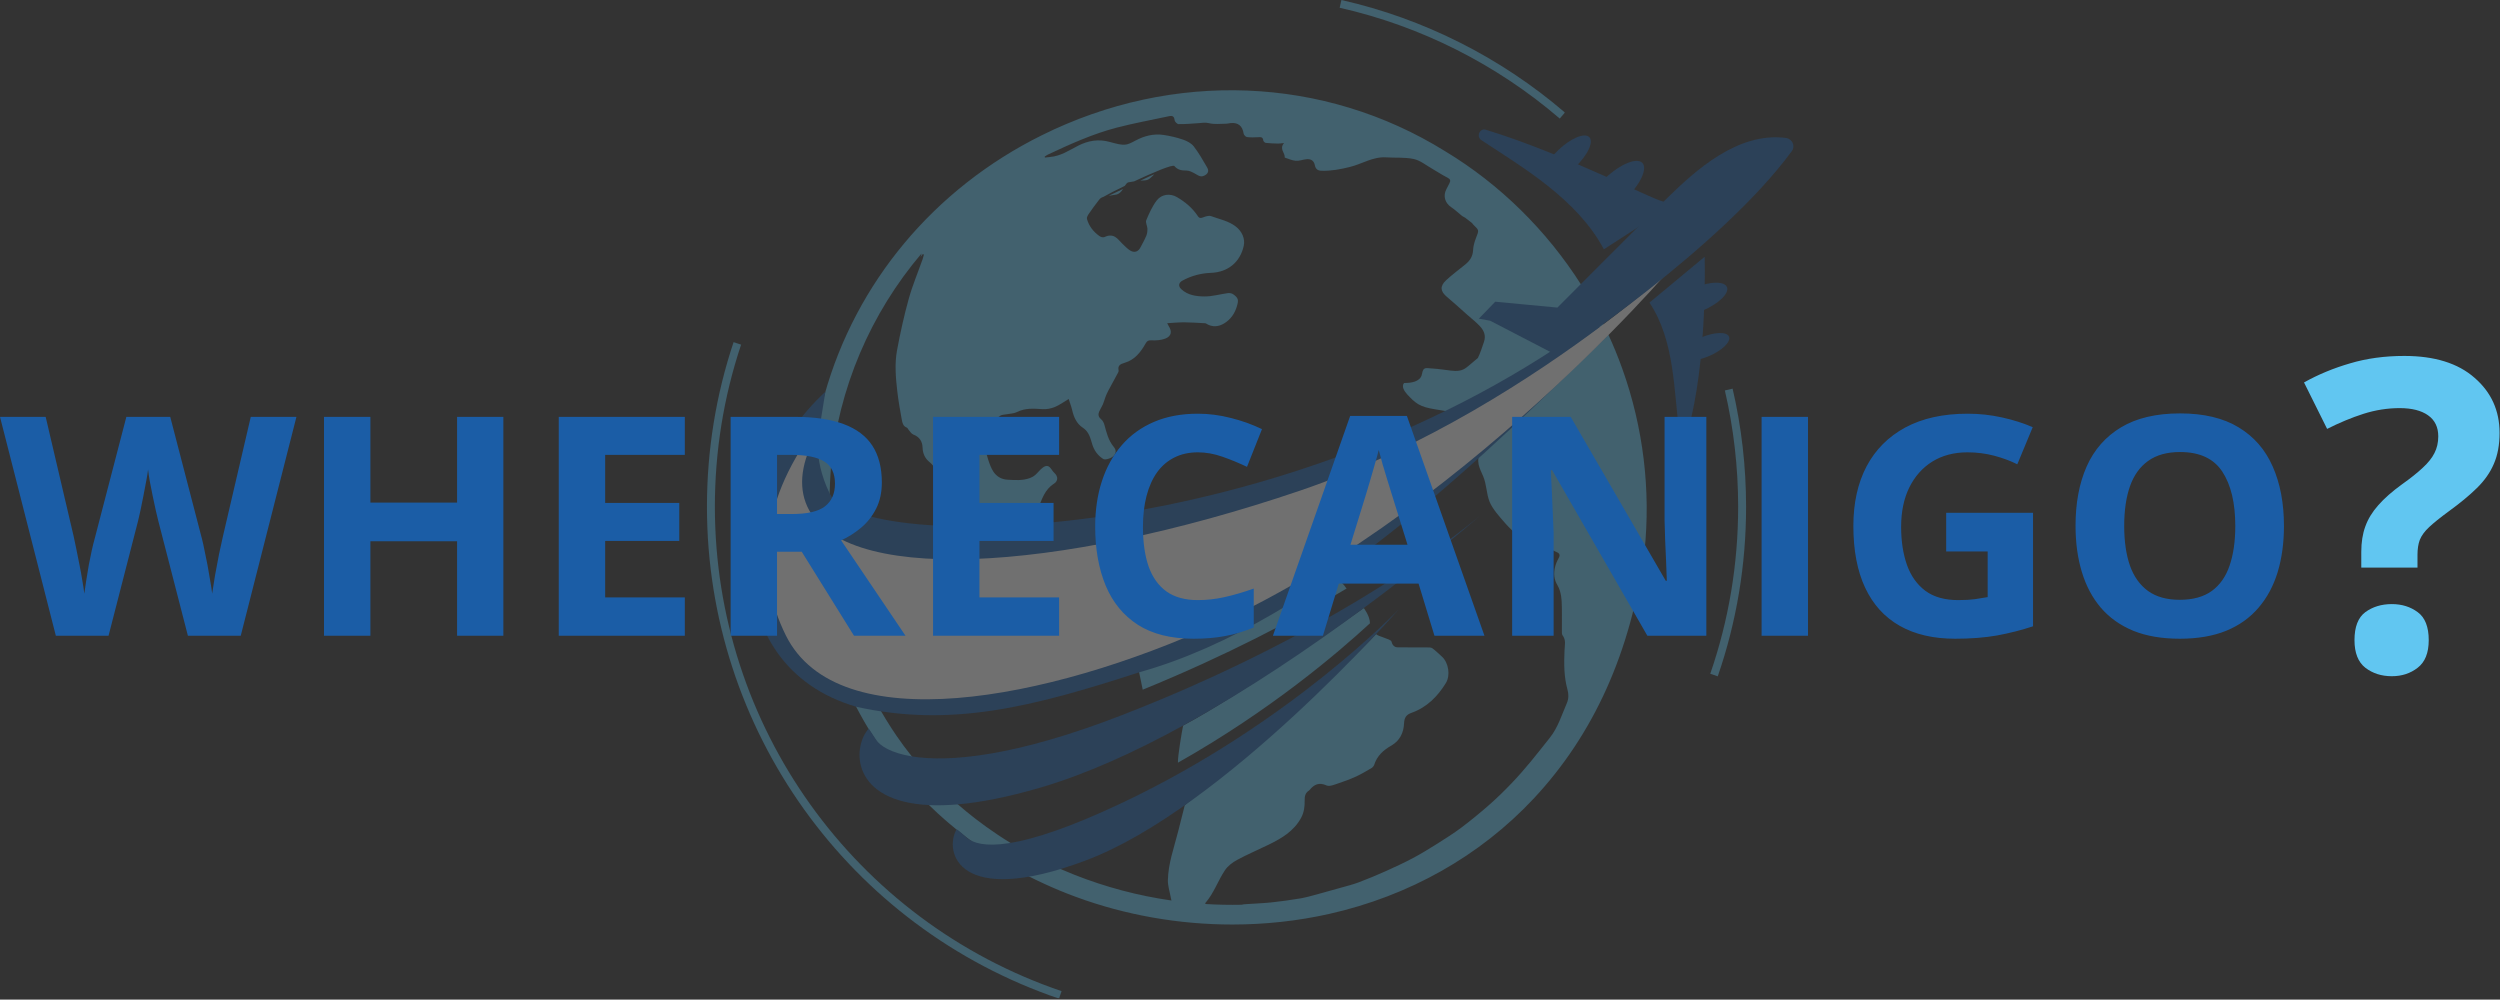
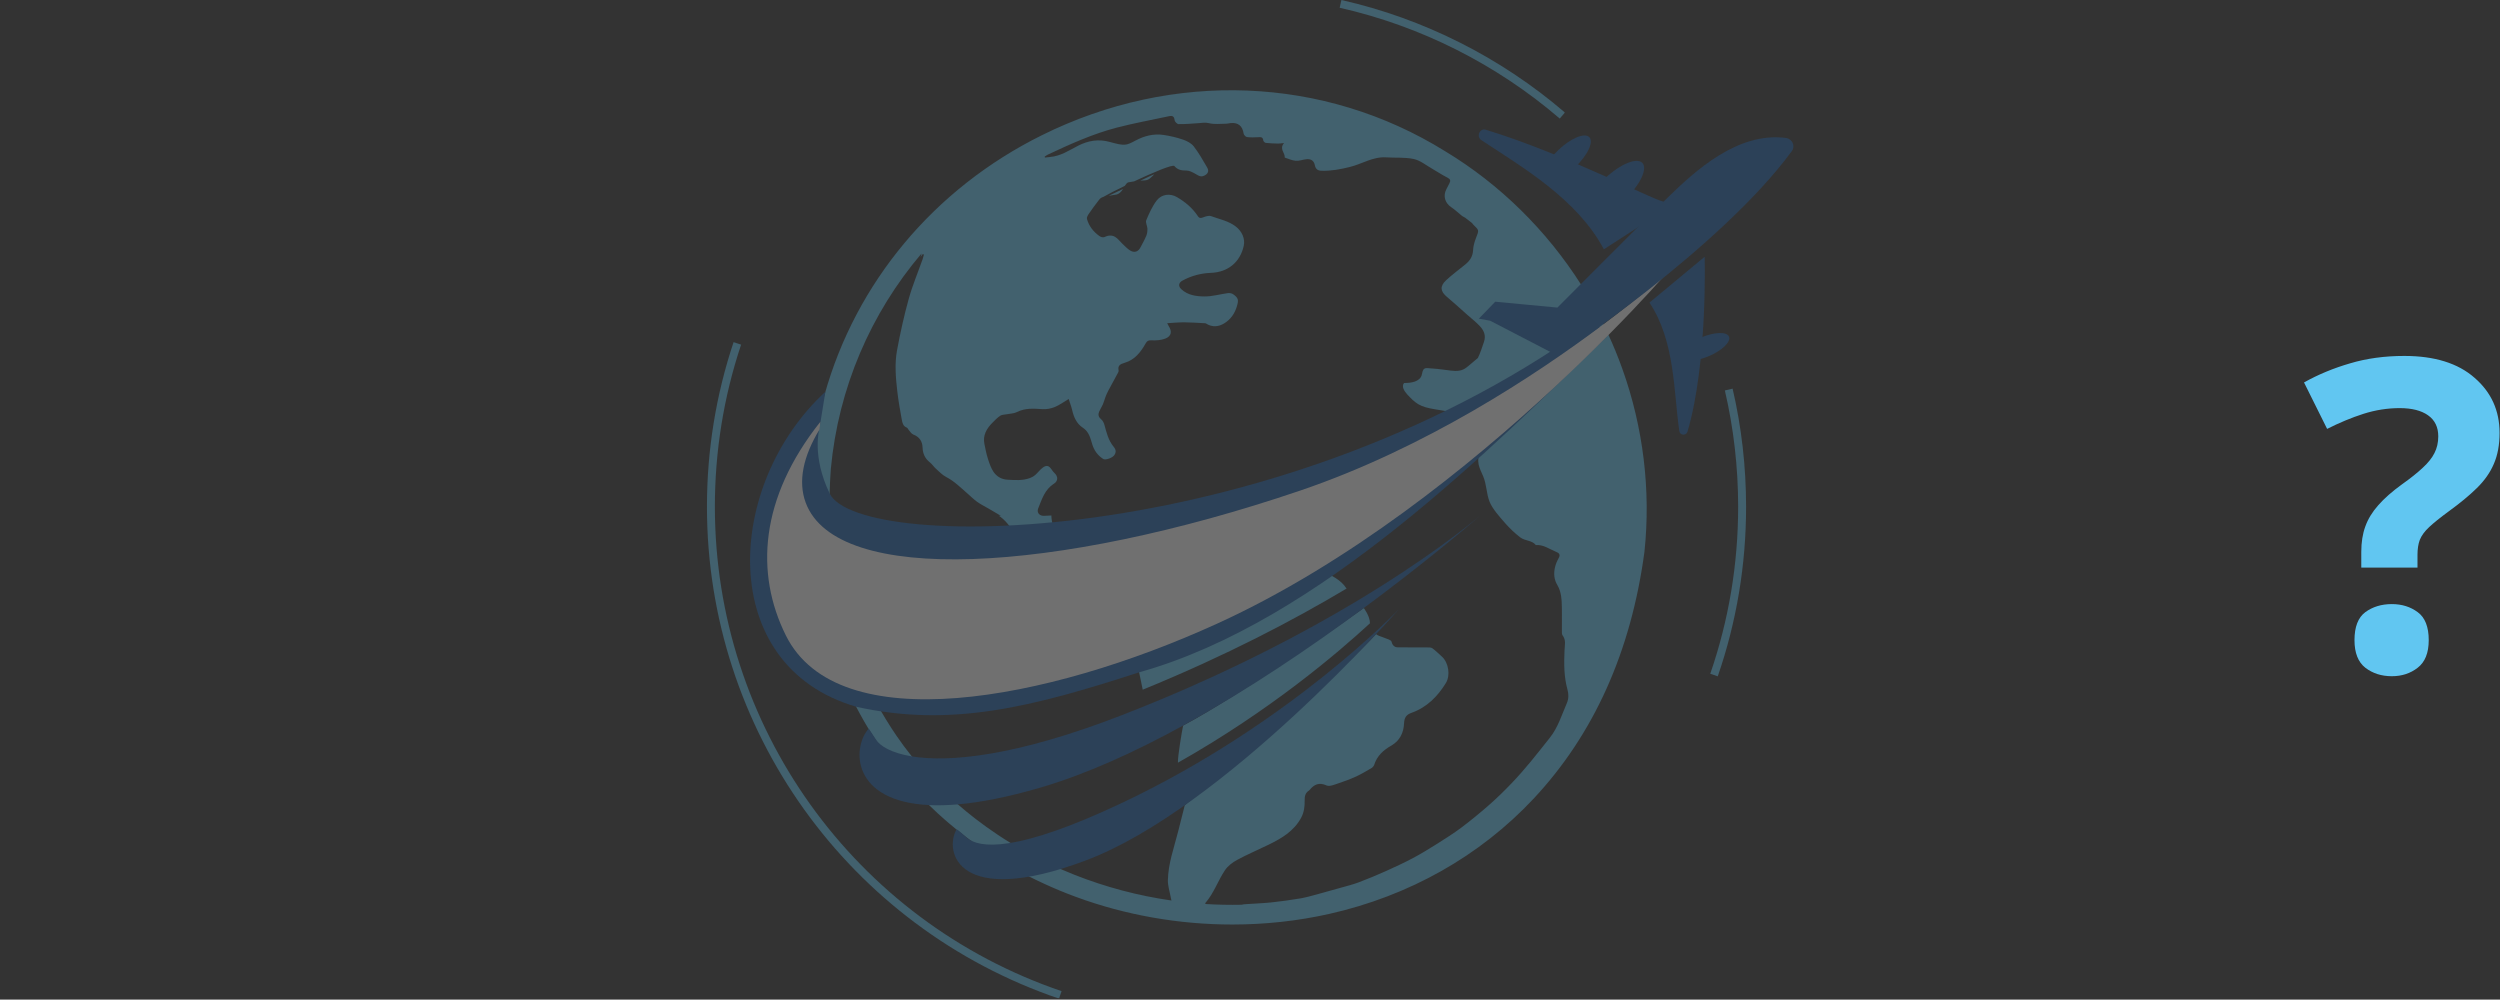
<svg xmlns="http://www.w3.org/2000/svg" width="2446" height="978" viewBox="0 0 2446 978" fill="none">
  <rect x="0" y="0" width="2446" height="978" fill="#333333" stroke="none" />
  <g clip-path="url(#clip0_5154_2596)">
    <g opacity="0.3">
      <path d="M1115.67 176.76C1117.01 176.638 1118.37 176.56 1119.74 176.516C1124.22 176.438 1126.41 173.312 1129.07 170.839C1129.99 169.985 1123.98 172.79 1115.67 176.76ZM1084.71 191.561C1086.77 191.173 1088.86 190.862 1090.97 190.585C1094.95 190.097 1097.03 187.691 1098.76 184.886C1093.65 187.337 1088.73 189.709 1084.71 191.561ZM1084.71 191.561C1086.77 191.173 1088.86 190.862 1090.97 190.585C1094.95 190.097 1097.03 187.691 1098.76 184.886C1093.65 187.337 1088.73 189.709 1084.71 191.561ZM1115.67 176.76C1117.01 176.638 1118.37 176.56 1119.74 176.516C1124.22 176.438 1126.41 173.312 1129.07 170.839C1129.99 169.985 1123.98 172.79 1115.67 176.76ZM1115.67 176.76C1117.01 176.638 1118.37 176.56 1119.74 176.516C1124.22 176.438 1126.41 173.312 1129.07 170.839C1129.99 169.985 1123.98 172.79 1115.67 176.76ZM1084.71 191.561C1086.77 191.173 1088.86 190.862 1090.97 190.585C1094.95 190.097 1097.03 187.691 1098.76 184.886C1093.65 187.337 1088.73 189.709 1084.71 191.561ZM1084.71 191.561C1086.77 191.173 1088.86 190.862 1090.97 190.585C1094.95 190.097 1097.03 187.691 1098.76 184.886C1093.65 187.337 1088.73 189.709 1084.71 191.561ZM1115.67 176.76C1117.01 176.638 1118.37 176.56 1119.74 176.516C1124.22 176.438 1126.41 173.312 1129.07 170.839C1129.99 169.985 1123.98 172.79 1115.67 176.76ZM1306.29 565.261C1305.16 564.54 1303.99 563.875 1302.78 563.21C1298.45 561.735 1294.35 559.618 1290.61 556.713C1290.39 556.558 1290.16 556.38 1289.94 556.214C1277.08 545.759 1272.04 530.802 1253.87 528.319C1243.99 526.955 1233.79 528.219 1224.02 526.157C1222.29 525.802 1220.52 525.303 1219.1 524.25C1217 522.709 1215.92 520.225 1214.64 517.941C1211.39 512.165 1206.44 507.364 1200.58 504.271C1199.88 503.905 1199.16 503.573 1198.42 503.24C1196 502.187 1193.29 501.411 1190.82 502.286C1188.4 503.14 1186.8 505.402 1184.82 507.009C1177.31 513.085 1165.46 509.46 1157.19 514.449C1155.59 515.391 1154.12 516.677 1152.68 518.008C1149.61 520.746 1146.64 523.585 1142.65 523.662C1140.58 523.707 1138.6 522.942 1136.64 522.11C1136.26 521.933 1135.87 521.777 1135.48 521.6C1127.91 518.396 1119.76 516.467 1111.54 515.979C1110.35 515.901 1109.09 515.868 1107.98 516.334C1105.94 517.165 1104.91 519.383 1103.68 521.234C1098.68 528.74 1089.27 530.958 1080.73 534.516C1080.71 534.516 1080.71 534.539 1080.69 534.539C1077.67 535.803 1074.79 537.222 1072.23 539.129C1070.28 540.592 1068.47 542.355 1066.15 543.153C1063.68 544.029 1060.98 543.697 1058.39 543.353L1042.24 541.191H1042.23L1026.67 539.095C1028.57 540.237 1030.45 541.402 1032.3 542.632C1047.62 552.611 1061.43 564.862 1073.16 578.887C1075.73 581.947 1078.24 585.195 1079.4 589.009C1080.3 591.97 1080.32 595.118 1080.65 598.189C1082 610.851 1088.39 622.326 1094.74 633.38C1096.88 637.116 1099.27 641.063 1103.16 642.892C1104.23 643.402 1105.4 643.735 1106.51 644.101C1107.64 644.467 1108.75 644.899 1109.68 645.598C1112.26 647.505 1113.08 650.93 1113.75 654.079C1113.99 655.321 1114.27 656.574 1114.53 657.816C1115.71 663.47 1116.85 669.135 1118.04 674.801C1199.51 641.551 1266.19 606.494 1317.47 575.86C1314.66 571.403 1310.82 568.055 1306.29 565.261ZM1115.67 176.76C1117.01 176.638 1118.37 176.56 1119.74 176.516C1124.22 176.438 1126.41 173.312 1129.07 170.839C1129.99 169.985 1123.98 172.79 1115.67 176.76ZM1084.71 191.561C1086.77 191.173 1088.86 190.862 1090.97 190.585C1094.95 190.097 1097.03 187.691 1098.76 184.886C1093.65 187.337 1088.73 189.709 1084.71 191.561ZM1084.71 191.561C1086.77 191.173 1088.86 190.862 1090.97 190.585C1094.95 190.097 1097.03 187.691 1098.76 184.886C1093.65 187.337 1088.73 189.709 1084.71 191.561ZM1115.67 176.76C1117.01 176.638 1118.37 176.56 1119.74 176.516C1124.22 176.438 1126.41 173.312 1129.07 170.839C1129.99 169.985 1123.98 172.79 1115.67 176.76ZM1306.29 565.261C1305.16 564.54 1303.99 563.875 1302.78 563.21C1298.45 561.735 1294.35 559.618 1290.61 556.713C1290.39 556.558 1290.16 556.38 1289.94 556.214C1277.08 545.759 1272.04 530.802 1253.87 528.319C1243.99 526.955 1233.79 528.219 1224.02 526.157C1222.29 525.802 1220.52 525.303 1219.1 524.25C1217 522.709 1215.92 520.225 1214.64 517.941C1211.39 512.165 1206.44 507.364 1200.58 504.271C1199.88 503.905 1199.16 503.573 1198.42 503.24C1196 502.187 1193.29 501.411 1190.82 502.286C1188.4 503.14 1186.8 505.402 1184.82 507.009C1177.31 513.085 1165.46 509.46 1157.19 514.449C1155.59 515.391 1154.12 516.677 1152.68 518.008C1149.61 520.746 1146.64 523.585 1142.65 523.662C1140.58 523.707 1138.6 522.942 1136.64 522.11C1136.26 521.933 1135.87 521.777 1135.48 521.6C1127.91 518.396 1119.76 516.467 1111.54 515.979C1110.35 515.901 1109.09 515.868 1107.98 516.334C1105.94 517.165 1104.91 519.383 1103.68 521.234C1098.68 528.74 1089.27 530.958 1080.73 534.516C1080.71 534.516 1080.71 534.539 1080.69 534.539C1077.67 535.803 1074.79 537.222 1072.23 539.129C1070.28 540.592 1068.47 542.355 1066.15 543.153C1063.68 544.029 1060.98 543.697 1058.39 543.353L1042.24 541.191H1042.23L1026.67 539.095C1028.57 540.237 1030.45 541.402 1032.3 542.632C1047.62 552.611 1061.43 564.862 1073.16 578.887C1075.73 581.947 1078.24 585.195 1079.4 589.009C1080.3 591.97 1080.32 595.118 1080.65 598.189C1082 610.851 1088.39 622.326 1094.74 633.38C1096.88 637.116 1099.27 641.063 1103.16 642.892C1104.23 643.402 1105.4 643.735 1106.51 644.101C1107.64 644.467 1108.75 644.899 1109.68 645.598C1112.26 647.505 1113.08 650.93 1113.75 654.079C1113.99 655.321 1114.27 656.574 1114.53 657.816C1115.71 663.47 1116.85 669.135 1118.04 674.801C1199.51 641.551 1266.19 606.494 1317.47 575.86C1314.66 571.403 1310.82 568.055 1306.29 565.261ZM1306.29 565.261C1305.16 564.54 1303.99 563.875 1302.78 563.21C1298.45 561.735 1294.35 559.618 1290.61 556.713C1290.39 556.558 1290.16 556.38 1289.94 556.214C1277.08 545.759 1272.04 530.802 1253.87 528.319C1243.99 526.955 1233.79 528.219 1224.02 526.157C1222.29 525.802 1220.52 525.303 1219.1 524.25C1217 522.709 1215.92 520.225 1214.64 517.941C1211.39 512.165 1206.44 507.364 1200.58 504.271C1199.88 503.905 1199.16 503.573 1198.42 503.24C1196 502.187 1193.29 501.411 1190.82 502.286C1188.4 503.14 1186.8 505.402 1184.82 507.009C1177.31 513.085 1165.46 509.46 1157.19 514.449C1155.59 515.391 1154.12 516.677 1152.68 518.008C1149.61 520.746 1146.64 523.585 1142.65 523.662C1140.58 523.707 1138.6 522.942 1136.64 522.11C1136.26 521.933 1135.87 521.777 1135.48 521.6C1127.91 518.396 1119.76 516.467 1111.54 515.979C1110.35 515.901 1109.09 515.868 1107.98 516.334C1105.94 517.165 1104.91 519.383 1103.68 521.234C1098.68 528.74 1089.27 530.958 1080.73 534.516C1080.71 534.516 1080.71 534.539 1080.69 534.539C1077.67 535.803 1074.79 537.222 1072.23 539.129C1070.28 540.592 1068.47 542.355 1066.15 543.153C1063.68 544.029 1060.98 543.697 1058.39 543.353L1042.24 541.191H1042.23L1026.67 539.095C1028.57 540.237 1030.45 541.402 1032.3 542.632C1047.62 552.611 1061.43 564.862 1073.16 578.887C1075.73 581.947 1078.24 585.195 1079.4 589.009C1080.3 591.97 1080.32 595.118 1080.65 598.189C1082 610.851 1088.39 622.326 1094.74 633.38C1096.88 637.116 1099.27 641.063 1103.16 642.892C1104.23 643.402 1105.4 643.735 1106.51 644.101C1107.64 644.467 1108.75 644.899 1109.68 645.598C1112.26 647.505 1113.08 650.93 1113.75 654.079C1113.99 655.321 1114.27 656.574 1114.53 657.816C1115.71 663.47 1116.85 669.135 1118.04 674.801C1199.51 641.551 1266.19 606.494 1317.47 575.86C1314.66 571.403 1310.82 568.055 1306.29 565.261ZM1115.67 176.76C1117.01 176.638 1118.37 176.56 1119.74 176.516C1124.22 176.438 1126.41 173.312 1129.07 170.839C1129.99 169.985 1123.98 172.79 1115.67 176.76ZM1084.71 191.561C1086.77 191.173 1088.86 190.862 1090.97 190.585C1094.95 190.097 1097.03 187.691 1098.76 184.886C1093.65 187.337 1088.73 189.709 1084.71 191.561ZM1084.71 191.561C1086.77 191.173 1088.86 190.862 1090.97 190.585C1094.95 190.097 1097.03 187.691 1098.76 184.886C1093.65 187.337 1088.73 189.709 1084.71 191.561ZM1115.67 176.76C1117.01 176.638 1118.37 176.56 1119.74 176.516C1124.22 176.438 1126.41 173.312 1129.07 170.839C1129.99 169.985 1123.98 172.79 1115.67 176.76ZM1306.29 565.261C1305.16 564.54 1303.99 563.875 1302.78 563.21C1298.45 561.735 1294.35 559.618 1290.61 556.713C1290.39 556.558 1290.16 556.38 1289.94 556.214C1277.08 545.759 1272.04 530.802 1253.87 528.319C1243.99 526.955 1233.79 528.219 1224.02 526.157C1222.29 525.802 1220.52 525.303 1219.1 524.25C1217 522.709 1215.92 520.225 1214.64 517.941C1211.39 512.165 1206.44 507.364 1200.58 504.271C1199.88 503.905 1199.16 503.573 1198.42 503.24C1196 502.187 1193.29 501.411 1190.82 502.286C1188.4 503.14 1186.8 505.402 1184.82 507.009C1177.31 513.085 1165.46 509.46 1157.19 514.449C1155.59 515.391 1154.12 516.677 1152.68 518.008C1149.61 520.746 1146.64 523.585 1142.65 523.662C1140.58 523.707 1138.6 522.942 1136.64 522.11C1136.26 521.933 1135.87 521.777 1135.48 521.6C1127.91 518.396 1119.76 516.467 1111.54 515.979C1110.35 515.901 1109.09 515.868 1107.98 516.334C1105.94 517.165 1104.91 519.383 1103.68 521.234C1098.68 528.74 1089.27 530.958 1080.73 534.516C1080.71 534.516 1080.71 534.539 1080.69 534.539C1077.67 535.803 1074.79 537.222 1072.23 539.129C1070.28 540.592 1068.47 542.355 1066.15 543.153C1063.68 544.029 1060.98 543.697 1058.39 543.353L1042.24 541.191H1042.23L1026.67 539.095C1028.57 540.237 1030.45 541.402 1032.3 542.632C1047.62 552.611 1061.43 564.862 1073.16 578.887C1075.73 581.947 1078.24 585.195 1079.4 589.009C1080.3 591.97 1080.32 595.118 1080.65 598.189C1082 610.851 1088.39 622.326 1094.74 633.38C1096.88 637.116 1099.27 641.063 1103.16 642.892C1104.23 643.402 1105.4 643.735 1106.51 644.101C1107.64 644.467 1108.75 644.899 1109.68 645.598C1112.26 647.505 1113.08 650.93 1113.75 654.079C1113.99 655.321 1114.27 656.574 1114.53 657.816C1115.71 663.47 1116.85 669.135 1118.04 674.801C1199.51 641.551 1266.19 606.494 1317.47 575.86C1314.66 571.403 1310.82 568.055 1306.29 565.261ZM1306.29 565.261C1305.16 564.54 1303.99 563.875 1302.78 563.21C1298.45 561.735 1294.35 559.618 1290.61 556.713C1290.39 556.558 1290.16 556.38 1289.94 556.214C1277.08 545.759 1272.04 530.802 1253.87 528.319C1243.99 526.955 1233.79 528.219 1224.02 526.157C1222.29 525.802 1220.52 525.303 1219.1 524.25C1217 522.709 1215.92 520.225 1214.64 517.941C1211.39 512.165 1206.44 507.364 1200.58 504.271C1199.88 503.905 1199.16 503.573 1198.42 503.24C1196 502.187 1193.29 501.411 1190.82 502.286C1188.4 503.14 1186.8 505.402 1184.82 507.009C1177.31 513.085 1165.46 509.46 1157.19 514.449C1155.59 515.391 1154.12 516.677 1152.68 518.008C1149.61 520.746 1146.64 523.585 1142.65 523.662C1140.58 523.707 1138.6 522.942 1136.64 522.11C1136.26 521.933 1135.87 521.777 1135.48 521.6C1127.91 518.396 1119.76 516.467 1111.54 515.979C1110.35 515.901 1109.09 515.868 1107.98 516.334C1105.94 517.165 1104.91 519.383 1103.68 521.234C1098.68 528.74 1089.27 530.958 1080.73 534.516C1080.71 534.516 1080.71 534.539 1080.69 534.539C1077.67 535.803 1074.79 537.222 1072.23 539.129C1070.28 540.592 1068.47 542.355 1066.15 543.153C1063.68 544.029 1060.98 543.697 1058.39 543.353L1042.24 541.191H1042.23L1026.67 539.095C1028.57 540.237 1030.45 541.402 1032.3 542.632C1047.62 552.611 1061.43 564.862 1073.16 578.887C1075.73 581.947 1078.24 585.195 1079.4 589.009C1080.3 591.97 1080.32 595.118 1080.65 598.189C1082 610.851 1088.39 622.326 1094.74 633.38C1096.88 637.116 1099.27 641.063 1103.16 642.892C1104.23 643.402 1105.4 643.735 1106.51 644.101C1107.64 644.467 1108.75 644.899 1109.68 645.598C1112.26 647.505 1113.08 650.93 1113.75 654.079C1113.99 655.321 1114.27 656.574 1114.53 657.816C1115.71 663.47 1116.85 669.135 1118.04 674.801C1199.51 641.551 1266.19 606.494 1317.47 575.86C1314.66 571.403 1310.82 568.055 1306.29 565.261ZM1129.07 170.839C1129.99 169.985 1123.98 172.79 1115.67 176.76C1117.01 176.638 1118.37 176.56 1119.74 176.516C1124.22 176.438 1126.41 173.312 1129.07 170.839ZM1098.76 184.886C1093.65 187.337 1088.73 189.709 1084.71 191.561C1086.77 191.173 1088.86 190.862 1090.97 190.585C1094.95 190.097 1097.03 187.691 1098.76 184.886ZM1587.35 361.015C1586.27 357.867 1585.08 354.673 1583.87 351.625C1582.76 348.764 1581.63 345.915 1580.47 343.099C1578.35 337.921 1576.11 332.788 1573.77 327.71C1571.91 323.608 1569.96 319.561 1567.94 315.536C1567.66 314.971 1567.4 314.427 1567.1 313.884C1565.52 310.747 1563.92 307.653 1562.24 304.604C1561.52 303.196 1560.7 301.688 1559.73 299.937C1555.75 292.719 1551.52 285.634 1547.1 278.694C1513.3 225.487 1467.63 180.352 1413.89 147.922C1295.33 74.338 1147.78 68.517 1019.21 132.367C913.362 184.92 837.427 276.82 806.816 385.872C803.978 396.017 801.505 406.284 799.465 416.706C798.722 420.386 798.057 424.067 797.436 427.804C795.829 437.427 794.542 447.173 793.622 456.974V457.195C793.001 465.599 792.591 474.014 792.358 482.263C792.203 488.283 792.17 494.248 792.225 500.18C792.713 547.81 799.931 593.001 813.778 634.799C818.003 647.604 822.892 660.133 828.38 672.306C831.296 678.803 834.389 685.189 837.638 691.465C838.902 693.915 840.21 696.365 841.529 698.782C844.179 703.605 846.895 708.372 849.734 713.04C849.811 713.195 849.911 713.351 850.011 713.506C851.94 716.666 853.925 719.848 855.943 722.985C871.243 746.545 888.982 768.187 908.961 787.689C914.427 793.078 920.07 798.244 925.891 803.289C926.667 803.943 927.454 804.63 928.23 805.273C930.736 807.424 933.264 809.531 935.836 811.615C938.774 814.021 941.767 816.36 944.805 818.655C944.838 818.689 944.861 818.733 944.905 818.733C946.28 819.797 947.688 820.851 949.085 821.882C949.085 821.882 949.085 821.882 949.118 821.926C967.223 835.341 986.592 847.304 1007.15 857.715H1007.16C1011.89 860.11 1016.69 862.438 1021.56 864.655C1031.69 869.334 1042.08 873.625 1052.73 877.539C1101.43 895.477 1153.71 904.558 1205.72 904.558C1237.7 904.558 1269.59 901.121 1300.47 894.191C1378.74 876.585 1447.94 837.581 1500.54 781.358C1559.44 718.451 1595.9 637.238 1608.92 539.949L1608.95 539.694C1615.29 479.935 1607.81 418.136 1587.35 361.015ZM1532.94 688.083C1527.9 699.713 1524.28 711.976 1516.13 722.087C1509.93 729.748 1503.97 737.609 1497.63 745.181C1491.57 752.455 1485.39 759.65 1478.82 766.458C1471.78 773.797 1464.51 780.937 1456.86 787.623C1448.07 795.35 1439 802.779 1429.66 809.808C1421.99 815.562 1413.84 820.662 1405.72 825.795C1398.09 830.596 1390.38 835.308 1382.42 839.543C1373.71 844.133 1364.77 848.324 1355.78 852.349C1346.93 856.318 1337.96 860.032 1328.87 863.458C1323.35 865.531 1317.55 866.895 1311.88 868.536C1303.99 870.753 1296.09 873.004 1288.17 875.144C1282.83 876.563 1277.47 878.137 1272.03 879.035C1262.53 880.61 1252.96 881.973 1243.37 882.971C1234.94 883.825 1226.44 884.036 1217.98 884.679C1216.9 884.756 1215.85 884.956 1214.81 885.2C1202.91 885.455 1191.07 885.2 1179.3 884.468C1179.3 883.903 1179.27 883.548 1179.45 883.359C1187.7 873.847 1191.61 861.74 1198.48 851.473C1201.26 847.293 1205.87 843.79 1210.38 841.351C1220.31 835.984 1230.76 831.55 1240.9 826.605C1253.68 820.385 1265.76 813.444 1272.98 800.229C1275.93 794.741 1276.6 789.108 1276.49 783.31C1276.39 779.185 1277.01 775.859 1280.62 773.542C1280.85 773.409 1281.09 773.21 1281.26 772.999C1285.74 767.433 1290.57 765.194 1297.98 768.509C1300.84 769.784 1305.51 767.71 1309.15 766.535C1315.13 764.573 1321.08 762.355 1326.81 759.75C1332.04 757.322 1337.04 754.317 1342.05 751.379C1343.14 750.747 1344.17 749.383 1344.58 748.153C1347.36 739.461 1353.56 733.895 1361.18 729.56C1369.59 724.737 1373.32 716.976 1373.74 707.752C1373.97 702.397 1375.7 699.303 1380.87 697.496C1395.87 692.208 1406.47 681.586 1414.64 668.315C1419.31 660.709 1417.29 648.181 1410.65 642.294C1407.58 639.588 1404.7 636.628 1401.41 634.233C1400.13 633.324 1397.97 633.457 1396.21 633.435C1386.66 633.357 1377.11 633.479 1367.55 633.357C1363.92 633.324 1362.11 630.752 1361.37 627.548C1360.82 625.231 1347.3 622.448 1346.44 620.33C1311.81 657.816 1241.31 717.442 1159.16 787.878C1158.19 791.692 1153.63 809.764 1152.68 813.533C1148.68 829.354 1142.93 844.821 1142.65 861.352C1142.56 866.795 1144.43 872.272 1145.4 877.716C1145.59 878.747 1145.82 879.756 1146.12 881.042C1113.53 876.374 1081.72 867.926 1051.56 856.019C1046.92 854.189 1042.28 852.271 1037.7 850.264C1020.74 842.858 1004.36 834.332 988.699 824.72C984.364 822.059 980.062 819.321 975.838 816.493C968.343 811.471 961.026 806.227 953.93 800.739C948.231 796.326 942.643 791.725 937.199 787.002C920.791 772.722 905.657 757.045 892.12 740.048C886.886 733.529 881.897 726.81 877.174 719.914C875.478 717.453 873.826 714.969 872.196 712.464C870.267 709.503 868.382 706.488 866.564 703.494C865.211 701.232 863.859 698.982 862.539 696.687C859.258 690.977 856.12 685.189 853.126 679.269C844.955 663.082 837.904 646.163 832.128 628.712C821.018 595.14 814.366 559.241 812.304 521.522C811.894 514.527 811.661 507.464 811.583 500.335C811.506 494.525 811.55 488.672 811.705 482.773C811.916 474.879 812.326 466.764 812.892 458.67C820.32 379.675 851.718 306.822 901.654 247.994C901.399 249.136 901.1 250.289 900.734 251.42C901.122 250.888 901.51 250.367 901.887 249.845C902.198 249.391 902.564 248.97 902.918 248.537C903.24 248.737 903.595 248.925 903.927 249.125C903.495 250.699 903.151 252.307 902.597 253.848C898.051 266.731 892.696 279.392 889.06 292.519C884.492 309.017 880.789 325.803 877.662 342.655C875.19 356.015 876.398 369.652 877.928 383.09C878.981 392.236 880.611 401.306 882.252 410.353C882.818 413.557 883.494 417.027 887.33 418.424C887.973 418.679 888.261 419.721 888.805 420.331C890.323 422.005 891.587 424.378 893.472 425.098C899.57 427.449 902.43 431.673 902.641 438.015C902.852 443.891 905.058 448.747 909.859 452.461C911.999 454.124 913.495 456.63 915.535 458.437C918.806 461.375 921.944 464.723 925.735 466.708C933.652 470.788 939.783 476.997 946.357 482.673C949.595 485.478 952.622 488.572 956.092 491.044C959.728 493.605 963.753 495.59 967.589 497.829C971.181 499.936 974.762 502.054 979.219 504.659C978.521 504.659 977.856 504.637 977.202 504.637C977.767 505.014 978.344 505.335 978.876 505.723C986.149 511.112 990.717 518.995 995.14 526.877C999.808 526.966 1004.53 528.175 1009.3 529.827C1020.32 533.629 1031.48 539.716 1042.26 539.539C1039.14 537.066 1036.31 532.166 1034.03 526.622C1030.76 518.684 1028.66 509.46 1028.68 504.349C1026.25 504.482 1023.8 504.581 1021.35 504.681C1017.07 504.848 1014.11 501.488 1015.76 497.464C1019.38 488.516 1022.16 478.981 1031.15 473.305C1035.38 470.633 1035.33 466.165 1031.74 462.839C1030.63 461.808 1029.69 460.555 1028.86 459.313C1026.31 455.555 1024.06 454.778 1020.3 457.461C1017.54 459.446 1015.53 462.428 1012.92 464.657C1011.38 466.01 1009.48 467.074 1007.54 467.772C1000.41 470.367 993.034 469.735 985.661 469.336C979.574 468.981 974.995 466.021 971.924 461.453C969.341 457.539 967.844 452.816 966.403 448.259C964.984 443.769 964.141 439.079 963.165 434.456C961.425 426.063 965.172 419.588 970.738 413.867C973.21 411.339 975.705 408.712 978.621 406.772C980.317 405.641 982.845 405.763 984.962 405.33C988.366 404.632 992.125 404.632 995.118 403.113C1003.19 399.044 1011.5 399.765 1020.04 400.33C1023.99 400.585 1028.35 399.742 1032 398.234C1036.74 396.283 1040.96 393.134 1045.59 390.385C1046.7 393.911 1048.16 397.603 1049.06 401.461C1050.63 408.246 1053.45 414.555 1059.25 418.346C1065.4 422.316 1066.77 428.402 1068.57 434.456C1070.43 440.698 1073.98 445.643 1079.42 449.08C1081.51 450.421 1087.96 448.182 1089.97 445.643C1092.23 442.793 1092.01 440.01 1089.71 437.25C1084.45 430.975 1082.62 423.225 1080.53 415.564C1080.01 413.579 1078.83 411.439 1077.31 410.153C1074.68 407.98 1074.22 405.585 1075.41 402.758C1076.46 400.33 1077.98 398.09 1079.04 395.684C1080.07 393.29 1080.69 390.762 1081.62 388.345C1082.42 386.283 1083.29 384.243 1084.32 382.313C1087.5 376.36 1090.79 370.45 1093.96 364.519C1094.3 363.898 1094.6 363.1 1094.46 362.49C1093.35 357.49 1096.29 356.17 1100.4 354.962C1110.12 352.09 1116.04 344.695 1120.75 336.247C1122.26 333.508 1123.71 332.81 1126.93 332.987C1131.28 333.22 1135.97 332.843 1139.97 331.346C1146.12 329.029 1147.01 324.406 1143.4 318.918C1142.95 318.253 1142.64 317.499 1141.98 316.235C1147.85 315.88 1153.21 315.337 1158.55 315.359C1165.27 315.392 1171.93 315.924 1178.63 316.235C1179.04 316.257 1179.53 316.257 1179.86 316.468C1186.15 320.536 1192.55 319.816 1198.4 316.002C1204.02 312.387 1207.83 307.055 1209.9 300.558C1212.1 293.595 1211.85 291.743 1206.65 287.952C1205.31 286.976 1203.09 286.544 1201.39 286.776C1193.81 287.774 1186.26 290.069 1178.73 290.036C1170.64 290.014 1162.19 288.938 1155.75 282.896C1152.64 279.991 1153.12 276.632 1156.88 274.581C1165.58 269.813 1175.02 267.33 1184.84 266.964C1201.32 266.332 1213.34 256.653 1216.88 240.566C1218.46 233.359 1215.02 226.263 1209.22 221.729C1201.98 216.03 1193.14 214.533 1184.95 211.473C1182.81 210.686 1179.74 211.673 1177.37 212.571C1174.97 213.458 1173.58 213.89 1171.86 211.285C1166.65 203.424 1159.55 197.515 1151.43 192.803C1145.02 189.044 1136.57 189.809 1131.74 196.129C1127.34 201.872 1124.3 208.779 1121.47 215.509C1120.56 217.66 1122.52 220.897 1122.62 223.658C1122.72 225.986 1122.41 228.514 1121.53 230.676C1119.95 234.512 1117.83 238.171 1115.92 241.885C1113.73 246.198 1110.09 247.639 1105.89 245.167C1103.08 243.515 1100.81 240.954 1098.37 238.714C1095.89 236.375 1093.78 233.359 1090.9 231.685C1087.72 229.822 1084.01 230.255 1080.43 231.962C1079.29 232.527 1077.03 231.884 1075.82 231.053C1069.86 226.884 1065.49 221.307 1063.49 214.278C1063.06 212.859 1064.3 210.642 1065.33 209.167C1068.57 204.4 1072.01 199.765 1075.55 195.231C1075.55 195.22 1075.59 195.197 1075.61 195.153C1076.52 194.033 1078.03 193.035 1079.42 192.692C1079.42 192.692 1079.44 192.681 1079.46 192.67C1083.94 190.097 1091.78 186.073 1100.63 181.771C1100.71 181.638 1100.79 181.505 1100.87 181.361C1101.61 180.141 1102.83 178.6 1104.04 178.389C1105.89 178.057 1107.73 177.746 1109.58 177.469C1128.06 168.799 1147.49 160.584 1149.02 162.457C1152.19 166.293 1156.14 166.914 1160.87 166.87C1163.6 166.848 1166.49 168.444 1169.06 169.808C1171.86 171.272 1174.17 173.6 1177.83 172.025C1181.78 170.329 1183.24 167.568 1181.08 163.854C1176.96 156.781 1172.91 149.596 1167.95 143.177C1165.59 140.128 1161.39 137.944 1157.6 136.647C1151.49 134.518 1145.05 133.021 1138.63 132.046C1128.83 130.538 1119.5 132.921 1110.89 137.578C1101.56 142.556 1100.33 142.867 1085.51 138.798C1074.76 135.826 1064.53 137.578 1054.81 142.578C1046.04 147.091 1037.75 152.712 1027.51 153.566C1025.8 153.699 1024.09 153.954 1022.38 154.153C1022.3 153.854 1022.18 153.543 1022.1 153.255C1023.08 152.612 1023.99 151.858 1025.06 151.348C1047.07 141.004 1069.27 130.937 1092.87 124.817C1109.71 120.46 1126.9 117.322 1143.94 113.663C1147.11 112.987 1148.84 113.841 1149.22 117.577C1149.37 119.018 1151.67 121.391 1153.03 121.424C1159.37 121.524 1165.75 121.025 1172.11 120.548C1175.75 120.304 1179.14 119.584 1183.07 120.548C1188.32 121.879 1194.14 121.058 1199.69 121.036C1201.07 121.036 1202.45 120.593 1203.85 120.437C1211.42 119.661 1215.6 123.176 1216.77 130.726C1216.98 132.046 1218.78 133.941 1220.05 134.108C1223.58 134.584 1227.24 134.429 1230.82 134.252C1233.37 134.13 1235.59 133.797 1235.97 137.378C1236.07 138.31 1237.55 139.718 1238.5 139.829C1242.49 140.283 1246.49 140.361 1250.49 140.472C1251.96 140.494 1253.46 140.217 1256.31 139.973C1251.28 145.749 1257.45 149.485 1256.98 154.186C1260.54 155.295 1264.07 157.014 1267.7 157.302C1271.05 157.59 1274.5 156.226 1277.96 155.805C1282.53 155.24 1285.59 157.18 1286.46 161.714C1287.18 165.451 1289.36 166.948 1292.81 167.07C1302.3 167.402 1311.41 165.65 1320.69 163.366C1332.65 160.451 1343.41 153.078 1356.35 153.976C1365.31 154.574 1374.58 153.699 1383.24 155.594C1389.62 156.991 1395.28 161.692 1401.18 165.063C1406.19 167.923 1410.98 171.205 1416.12 173.777C1419.04 175.241 1419.51 176.715 1418.1 179.321C1417.06 181.283 1416.08 183.29 1415.05 185.274C1411.7 191.794 1413.77 198.601 1419.82 202.681C1423.65 205.253 1426.99 208.502 1430.62 211.384C1431.45 212.061 1432.6 212.349 1433.51 213.014C1435.73 214.611 1437.89 216.307 1440.01 218.037C1440.64 218.536 1441.01 219.378 1441.6 219.944C1447.27 225.332 1447.06 225.232 1444.18 232.638C1442.68 236.497 1441.43 240.654 1441.26 244.745C1440.98 250.788 1438.2 255.012 1433.81 258.615C1427.45 263.826 1420.75 268.693 1414.77 274.292C1408.51 280.202 1409.27 285.169 1415.77 290.557C1422.19 295.868 1428.28 301.567 1434.53 307.088C1437.27 309.538 1440.15 311.855 1442.89 314.283C1443.51 314.838 1444.12 315.381 1444.7 315.946C1445.72 316.856 1446.68 317.809 1447.62 318.807C1451.67 323.064 1454.08 328.02 1451.94 334.384C1450.11 339.795 1448.4 345.183 1445.93 350.294C1445.49 350.627 1445.05 350.981 1444.62 351.347C1442.35 353.277 1440.07 355.217 1437.78 357.146C1435.8 358.842 1433.77 360.527 1431.39 361.581C1426.5 363.721 1420.91 362.822 1415.62 362.069C1409.49 361.193 1403.3 360.572 1397.09 360.195C1395.96 360.117 1394.76 360.084 1393.76 360.649C1391.62 361.836 1391.7 364.851 1390.95 367.18C1388.89 373.599 1380.44 374.752 1373.71 374.73C1370.92 377.978 1373.94 382.823 1376.88 385.95C1380.18 389.498 1383.55 393.079 1387.73 395.529C1392.25 398.168 1397.46 399.321 1402.66 400.219C1403.53 400.374 1404.39 400.53 1405.24 400.663C1411.99 401.771 1418.73 402.902 1425.47 404.011C1425.47 404.399 1425.47 404.765 1425.44 405.153C1425.31 407.293 1424.66 409.41 1423.55 411.262L1442.55 427.194C1443.81 428.269 1445.11 429.334 1446.04 430.72C1448.59 434.489 1447.84 439.079 1447.07 443.747C1446.9 444.822 1446.7 445.887 1446.57 446.94C1446.37 448.536 1446.24 450.078 1446.32 451.585C1446.49 455.233 1447.87 458.637 1449.37 461.996C1449.93 463.304 1450.54 464.602 1451.08 465.888C1454.49 473.904 1454.25 482.718 1457.27 490.59C1460.08 497.874 1467.5 505.967 1472.58 511.799C1477.02 516.877 1481.88 521.489 1487.33 525.724C1492.19 529.483 1498.85 528.408 1502.66 533.308C1509.9 532.709 1515.54 536.989 1521.71 539.572C1524.8 540.858 1527.33 542.033 1524.93 546.191C1523.28 549.052 1521.99 552.256 1521.29 555.504C1520.02 561.347 1520.47 566.99 1523.72 572.456C1527.78 579.286 1527.97 587.102 1528.13 594.808C1528.25 602.336 1528.13 609.897 1528.17 617.425C1528.17 618.811 1528.02 620.563 1528.74 621.494C1532.4 626.14 1530.93 631.362 1530.72 636.44C1530.16 649.278 1530.11 662.04 1533.59 674.601C1534.8 679.014 1534.95 683.493 1532.94 688.083ZM1306.29 565.261C1305.16 564.54 1303.99 563.875 1302.78 563.21C1298.45 561.735 1294.35 559.618 1290.61 556.713C1290.39 556.558 1290.16 556.38 1289.94 556.214C1277.08 545.759 1272.04 530.802 1253.87 528.319C1243.99 526.955 1233.79 528.219 1224.02 526.157C1222.29 525.802 1220.52 525.303 1219.1 524.25C1217 522.709 1215.92 520.225 1214.64 517.941C1211.39 512.165 1206.44 507.364 1200.58 504.271C1199.88 503.905 1199.16 503.573 1198.42 503.24C1196 502.187 1193.29 501.411 1190.82 502.286C1188.4 503.14 1186.8 505.402 1184.82 507.009C1177.31 513.085 1165.46 509.46 1157.19 514.449C1155.59 515.391 1154.12 516.677 1152.68 518.008C1149.61 520.746 1146.64 523.585 1142.65 523.662C1140.58 523.707 1138.6 522.942 1136.64 522.11C1136.26 521.933 1135.87 521.777 1135.48 521.6C1127.91 518.396 1119.76 516.467 1111.54 515.979C1110.35 515.901 1109.09 515.868 1107.98 516.334C1105.94 517.165 1104.91 519.383 1103.68 521.234C1098.68 528.74 1089.27 530.958 1080.73 534.516C1080.71 534.516 1080.71 534.539 1080.69 534.539C1077.67 535.803 1074.79 537.222 1072.23 539.129C1070.28 540.592 1068.47 542.355 1066.15 543.153C1063.68 544.029 1060.98 543.697 1058.39 543.353L1042.24 541.191H1042.23L1026.67 539.095C1028.57 540.237 1030.45 541.402 1032.3 542.632C1047.62 552.611 1061.43 564.862 1073.16 578.887C1075.73 581.947 1078.24 585.195 1079.4 589.009C1080.3 591.97 1080.32 595.118 1080.65 598.189C1082 610.851 1088.39 622.326 1094.74 633.38C1096.88 637.116 1099.27 641.063 1103.16 642.892C1104.23 643.402 1105.4 643.735 1106.51 644.101C1107.64 644.467 1108.75 644.899 1109.68 645.598C1112.26 647.505 1113.08 650.93 1113.75 654.079C1113.99 655.321 1114.27 656.574 1114.53 657.816C1115.71 663.47 1116.85 669.135 1118.04 674.801C1199.51 641.551 1266.19 606.494 1317.47 575.86C1314.66 571.403 1310.82 568.055 1306.29 565.261ZM1115.67 176.76C1117.01 176.638 1118.37 176.56 1119.74 176.516C1124.22 176.438 1126.41 173.312 1129.07 170.839C1129.99 169.985 1123.98 172.79 1115.67 176.76ZM1090.97 190.585C1094.95 190.097 1097.03 187.691 1098.76 184.886C1093.65 187.337 1088.73 189.709 1084.71 191.561C1086.77 191.173 1088.86 190.862 1090.97 190.585ZM1084.71 191.561C1086.77 191.173 1088.86 190.862 1090.97 190.585C1094.95 190.097 1097.03 187.691 1098.76 184.886C1093.65 187.337 1088.73 189.709 1084.71 191.561ZM1115.67 176.76C1117.01 176.638 1118.37 176.56 1119.74 176.516C1124.22 176.438 1126.41 173.312 1129.07 170.839C1129.99 169.985 1123.98 172.79 1115.67 176.76ZM1306.29 565.261C1305.16 564.54 1303.99 563.875 1302.78 563.21C1298.45 561.735 1294.35 559.618 1290.61 556.713C1290.39 556.558 1290.16 556.38 1289.94 556.214C1277.08 545.759 1272.04 530.802 1253.87 528.319C1243.99 526.955 1233.79 528.219 1224.02 526.157C1222.29 525.802 1220.52 525.303 1219.1 524.25C1217 522.709 1215.92 520.225 1214.64 517.941C1211.39 512.165 1206.44 507.364 1200.58 504.271C1199.88 503.905 1199.16 503.573 1198.42 503.24C1196 502.187 1193.29 501.411 1190.82 502.286C1188.4 503.14 1186.8 505.402 1184.82 507.009C1177.31 513.085 1165.46 509.46 1157.19 514.449C1155.59 515.391 1154.12 516.677 1152.68 518.008C1149.61 520.746 1146.64 523.585 1142.65 523.662C1140.58 523.707 1138.6 522.942 1136.64 522.11C1136.26 521.933 1135.87 521.777 1135.48 521.6C1127.91 518.396 1119.76 516.467 1111.54 515.979C1110.35 515.901 1109.09 515.868 1107.98 516.334C1105.94 517.165 1104.91 519.383 1103.68 521.234C1098.68 528.74 1089.27 530.958 1080.73 534.516C1080.71 534.516 1080.71 534.539 1080.69 534.539C1077.67 535.803 1074.79 537.222 1072.23 539.129C1070.28 540.592 1068.47 542.355 1066.15 543.153C1063.68 544.029 1060.98 543.697 1058.39 543.353L1042.24 541.191H1042.23L1026.67 539.095C1028.57 540.237 1030.45 541.402 1032.3 542.632C1047.62 552.611 1061.43 564.862 1073.16 578.887C1075.73 581.947 1078.24 585.195 1079.4 589.009C1080.3 591.97 1080.32 595.118 1080.65 598.189C1082 610.851 1088.39 622.326 1094.74 633.38C1096.88 637.116 1099.27 641.063 1103.16 642.892C1104.23 643.402 1105.4 643.735 1106.51 644.101C1107.64 644.467 1108.75 644.899 1109.68 645.598C1112.26 647.505 1113.08 650.93 1113.75 654.079C1113.99 655.321 1114.27 656.574 1114.53 657.816C1115.71 663.47 1116.85 669.135 1118.04 674.801C1199.51 641.551 1266.19 606.494 1317.47 575.86C1314.66 571.403 1310.82 568.055 1306.29 565.261ZM1306.29 565.261C1305.16 564.54 1303.99 563.875 1302.78 563.21C1298.45 561.735 1294.35 559.618 1290.61 556.713C1290.39 556.558 1290.16 556.38 1289.94 556.214C1277.08 545.759 1272.04 530.802 1253.87 528.319C1243.99 526.955 1233.79 528.219 1224.02 526.157C1222.29 525.802 1220.52 525.303 1219.1 524.25C1217 522.709 1215.92 520.225 1214.64 517.941C1211.39 512.165 1206.44 507.364 1200.58 504.271C1199.88 503.905 1199.16 503.573 1198.42 503.24C1196 502.187 1193.29 501.411 1190.82 502.286C1188.4 503.14 1186.8 505.402 1184.82 507.009C1177.31 513.085 1165.46 509.46 1157.19 514.449C1155.59 515.391 1154.12 516.677 1152.68 518.008C1149.61 520.746 1146.64 523.585 1142.65 523.662C1140.58 523.707 1138.6 522.942 1136.64 522.11C1136.26 521.933 1135.87 521.777 1135.48 521.6C1127.91 518.396 1119.76 516.467 1111.54 515.979C1110.35 515.901 1109.09 515.868 1107.98 516.334C1105.94 517.165 1104.91 519.383 1103.68 521.234C1098.68 528.74 1089.27 530.958 1080.73 534.516C1080.71 534.516 1080.71 534.539 1080.69 534.539C1077.67 535.803 1074.79 537.222 1072.23 539.129C1070.28 540.592 1068.47 542.355 1066.15 543.153C1063.68 544.029 1060.98 543.697 1058.39 543.353L1042.24 541.191H1042.23L1026.67 539.095C1028.57 540.237 1030.45 541.402 1032.3 542.632C1047.62 552.611 1061.43 564.862 1073.16 578.887C1075.73 581.947 1078.24 585.195 1079.4 589.009C1080.3 591.97 1080.32 595.118 1080.65 598.189C1082 610.851 1088.39 622.326 1094.74 633.38C1096.88 637.116 1099.27 641.063 1103.16 642.892C1104.23 643.402 1105.4 643.735 1106.51 644.101C1107.64 644.467 1108.75 644.899 1109.68 645.598C1112.26 647.505 1113.08 650.93 1113.75 654.079C1113.99 655.321 1114.27 656.574 1114.53 657.816C1115.71 663.47 1116.85 669.135 1118.04 674.801C1199.51 641.551 1266.19 606.494 1317.47 575.86C1314.66 571.403 1310.82 568.055 1306.29 565.261ZM1115.67 176.76C1117.01 176.638 1118.37 176.56 1119.74 176.516C1124.22 176.438 1126.41 173.312 1129.07 170.839C1129.99 169.985 1123.98 172.79 1115.67 176.76ZM1084.71 191.561C1086.77 191.173 1088.86 190.862 1090.97 190.585C1094.95 190.097 1097.03 187.691 1098.76 184.886C1093.65 187.337 1088.73 189.709 1084.71 191.561ZM1084.71 191.561C1086.77 191.173 1088.86 190.862 1090.97 190.585C1094.95 190.097 1097.03 187.691 1098.76 184.886C1093.65 187.337 1088.73 189.709 1084.71 191.561ZM1115.67 176.76C1117.01 176.638 1118.37 176.56 1119.74 176.516C1124.22 176.438 1126.41 173.312 1129.07 170.839C1129.99 169.985 1123.98 172.79 1115.67 176.76ZM1306.29 565.261C1305.16 564.54 1303.99 563.875 1302.78 563.21C1298.45 561.735 1294.35 559.618 1290.61 556.713C1290.39 556.558 1290.16 556.38 1289.94 556.214C1277.08 545.759 1272.04 530.802 1253.87 528.319C1243.99 526.955 1233.79 528.219 1224.02 526.157C1222.29 525.802 1220.52 525.303 1219.1 524.25C1217 522.709 1215.92 520.225 1214.64 517.941C1211.39 512.165 1206.44 507.364 1200.58 504.271C1199.88 503.905 1199.16 503.573 1198.42 503.24C1196 502.187 1193.29 501.411 1190.82 502.286C1188.4 503.14 1186.8 505.402 1184.82 507.009C1177.31 513.085 1165.46 509.46 1157.19 514.449C1155.59 515.391 1154.12 516.677 1152.68 518.008C1149.61 520.746 1146.64 523.585 1142.65 523.662C1140.58 523.707 1138.6 522.942 1136.64 522.11C1136.26 521.933 1135.87 521.777 1135.48 521.6C1127.91 518.396 1119.76 516.467 1111.54 515.979C1110.35 515.901 1109.09 515.868 1107.98 516.334C1105.94 517.165 1104.91 519.383 1103.68 521.234C1098.68 528.74 1089.27 530.958 1080.73 534.516C1080.71 534.516 1080.71 534.539 1080.69 534.539C1077.67 535.803 1074.79 537.222 1072.23 539.129C1070.28 540.592 1068.47 542.355 1066.15 543.153C1063.68 544.029 1060.98 543.697 1058.39 543.353L1042.24 541.191H1042.23L1026.67 539.095C1028.57 540.237 1030.45 541.402 1032.3 542.632C1047.62 552.611 1061.43 564.862 1073.16 578.887C1075.73 581.947 1078.24 585.195 1079.4 589.009C1080.3 591.97 1080.32 595.118 1080.65 598.189C1082 610.851 1088.39 622.326 1094.74 633.38C1096.88 637.116 1099.27 641.063 1103.16 642.892C1104.23 643.402 1105.4 643.735 1106.51 644.101C1107.64 644.467 1108.75 644.899 1109.68 645.598C1112.26 647.505 1113.08 650.93 1113.75 654.079C1113.99 655.321 1114.27 656.574 1114.53 657.816C1115.71 663.47 1116.85 669.135 1118.04 674.801C1199.51 641.551 1266.19 606.494 1317.47 575.86C1314.66 571.403 1310.82 568.055 1306.29 565.261ZM1157.57 709.891C1156.39 715.335 1152.11 740.68 1152.5 746.213C1242.08 695.689 1308.33 639.411 1340.38 609.82C1340.38 602.724 1334.33 594.919 1334.33 594.919C1334.33 594.919 1217.6 677.872 1157.57 709.891ZM1306.29 565.261C1305.16 564.54 1303.99 563.875 1302.78 563.21C1298.45 561.735 1294.35 559.618 1290.61 556.713C1290.39 556.558 1290.16 556.38 1289.94 556.214C1277.08 545.759 1272.04 530.802 1253.87 528.319C1243.99 526.955 1233.79 528.219 1224.02 526.157C1222.29 525.802 1220.52 525.303 1219.1 524.25C1217 522.709 1215.92 520.225 1214.64 517.941C1211.39 512.165 1206.44 507.364 1200.58 504.271C1199.88 503.905 1199.16 503.573 1198.42 503.24C1196 502.187 1193.29 501.411 1190.82 502.286C1188.4 503.14 1186.8 505.402 1184.82 507.009C1177.31 513.085 1165.46 509.46 1157.19 514.449C1155.59 515.391 1154.12 516.677 1152.68 518.008C1149.61 520.746 1146.64 523.585 1142.65 523.662C1140.58 523.707 1138.6 522.942 1136.64 522.11C1136.26 521.933 1135.87 521.777 1135.48 521.6C1127.91 518.396 1119.76 516.467 1111.54 515.979C1110.35 515.901 1109.09 515.868 1107.98 516.334C1105.94 517.165 1104.91 519.383 1103.68 521.234C1098.68 528.74 1089.27 530.958 1080.73 534.516C1080.71 534.516 1080.71 534.539 1080.69 534.539C1077.67 535.803 1074.79 537.222 1072.23 539.129C1070.28 540.592 1068.47 542.355 1066.15 543.153C1063.68 544.029 1060.98 543.697 1058.39 543.353L1042.24 541.191H1042.23L1026.67 539.095C1028.57 540.237 1030.45 541.402 1032.3 542.632C1047.62 552.611 1061.43 564.862 1073.16 578.887C1075.73 581.947 1078.24 585.195 1079.4 589.009C1080.3 591.97 1080.32 595.118 1080.65 598.189C1082 610.851 1088.39 622.326 1094.74 633.38C1096.88 637.116 1099.27 641.063 1103.16 642.892C1104.23 643.402 1105.4 643.735 1106.51 644.101C1107.64 644.467 1108.75 644.899 1109.68 645.598C1112.26 647.505 1113.08 650.93 1113.75 654.079C1113.99 655.321 1114.27 656.574 1114.53 657.816C1115.71 663.47 1116.85 669.135 1118.04 674.801C1199.51 641.551 1266.19 606.494 1317.47 575.86C1314.66 571.403 1310.82 568.055 1306.29 565.261ZM1115.67 176.76C1117.01 176.638 1118.37 176.56 1119.74 176.516C1124.22 176.438 1126.41 173.312 1129.07 170.839C1129.99 169.985 1123.98 172.79 1115.67 176.76ZM1084.71 191.561C1086.77 191.173 1088.86 190.862 1090.97 190.585C1094.95 190.097 1097.03 187.691 1098.76 184.886C1093.65 187.337 1088.73 189.709 1084.71 191.561ZM1084.71 191.561C1086.77 191.173 1088.86 190.862 1090.97 190.585C1094.95 190.097 1097.03 187.691 1098.76 184.886C1093.65 187.337 1088.73 189.709 1084.71 191.561ZM1115.67 176.76C1117.01 176.638 1118.37 176.56 1119.74 176.516C1124.22 176.438 1126.41 173.312 1129.07 170.839C1129.99 169.985 1123.98 172.79 1115.67 176.76ZM1306.29 565.261C1305.16 564.54 1303.99 563.875 1302.78 563.21C1298.45 561.735 1294.35 559.618 1290.61 556.713C1290.39 556.558 1290.16 556.38 1289.94 556.214C1277.08 545.759 1272.04 530.802 1253.87 528.319C1243.99 526.955 1233.79 528.219 1224.02 526.157C1222.29 525.802 1220.52 525.303 1219.1 524.25C1217 522.709 1215.92 520.225 1214.64 517.941C1211.39 512.165 1206.44 507.364 1200.58 504.271C1199.88 503.905 1199.16 503.573 1198.42 503.24C1196 502.187 1193.29 501.411 1190.82 502.286C1188.4 503.14 1186.8 505.402 1184.82 507.009C1177.31 513.085 1165.46 509.46 1157.19 514.449C1155.59 515.391 1154.12 516.677 1152.68 518.008C1149.61 520.746 1146.64 523.585 1142.65 523.662C1140.58 523.707 1138.6 522.942 1136.64 522.11C1136.26 521.933 1135.87 521.777 1135.48 521.6C1127.91 518.396 1119.76 516.467 1111.54 515.979C1110.35 515.901 1109.09 515.868 1107.98 516.334C1105.94 517.165 1104.91 519.383 1103.68 521.234C1098.68 528.74 1089.27 530.958 1080.73 534.516C1080.71 534.516 1080.71 534.539 1080.69 534.539C1077.67 535.803 1074.79 537.222 1072.23 539.129C1070.28 540.592 1068.47 542.355 1066.15 543.153C1063.68 544.029 1060.98 543.697 1058.39 543.353L1042.24 541.191H1042.23L1026.67 539.095C1028.57 540.237 1030.45 541.402 1032.3 542.632C1047.62 552.611 1061.43 564.862 1073.16 578.887C1075.73 581.947 1078.24 585.195 1079.4 589.009C1080.3 591.97 1080.32 595.118 1080.65 598.189C1082 610.851 1088.39 622.326 1094.74 633.38C1096.88 637.116 1099.27 641.063 1103.16 642.892C1104.23 643.402 1105.4 643.735 1106.51 644.101C1107.64 644.467 1108.75 644.899 1109.68 645.598C1112.26 647.505 1113.08 650.93 1113.75 654.079C1113.99 655.321 1114.27 656.574 1114.53 657.816C1115.71 663.47 1116.85 669.135 1118.04 674.801C1199.51 641.551 1266.19 606.494 1317.47 575.86C1314.66 571.403 1310.82 568.055 1306.29 565.261ZM1115.67 176.76C1117.01 176.638 1118.37 176.56 1119.74 176.516C1124.22 176.438 1126.41 173.312 1129.07 170.839C1129.99 169.985 1123.98 172.79 1115.67 176.76ZM1084.71 191.561C1086.77 191.173 1088.86 190.862 1090.97 190.585C1094.95 190.097 1097.03 187.691 1098.76 184.886C1093.65 187.337 1088.73 189.709 1084.71 191.561ZM1084.71 191.561C1086.77 191.173 1088.86 190.862 1090.97 190.585C1094.95 190.097 1097.03 187.691 1098.76 184.886C1093.65 187.337 1088.73 189.709 1084.71 191.561ZM1115.67 176.76C1117.01 176.638 1118.37 176.56 1119.74 176.516C1124.22 176.438 1126.41 173.312 1129.07 170.839C1129.99 169.985 1123.98 172.79 1115.67 176.76ZM1115.67 176.76C1117.01 176.638 1118.37 176.56 1119.74 176.516C1124.22 176.438 1126.41 173.312 1129.07 170.839C1129.99 169.985 1123.98 172.79 1115.67 176.76ZM1084.71 191.561C1086.77 191.173 1088.86 190.862 1090.97 190.585C1094.95 190.097 1097.03 187.691 1098.76 184.886C1093.65 187.337 1088.73 189.709 1084.71 191.561Z" fill="#63CBF7" />
      <path d="M1572.04 329.483C1460.62 436.784 1291.95 608.212 1114.53 657.793C1009.6 691.93 930.137 712.053 837.637 691.464C699.692 651.263 709.316 473.704 807.558 383.267L801.871 418.446C801.483 420.031 794.11 446.319 811.705 482.751C840.498 542.421 1260.72 537.865 1566.58 309.482C1553.82 319.017 1565.96 314.638 1572.02 329.461L1572.04 329.483Z" fill="#1C61AD" />
      <path d="M801.86 420.097C785.806 446.496 780.573 471.009 788.312 491.853C818.535 573.265 1032.65 561.302 1271.83 480.089C1394.93 438.28 1503.19 366.602 1567.76 318.085C1606.62 288.882 1629.65 268.083 1630.57 267.251C1630.59 267.207 1630.61 267.207 1630.61 267.207L1630.57 267.251C1629.57 268.416 1608.29 293.029 1572.02 329.483C1557.1 344.484 1539.63 361.502 1520 379.729C1438.66 455.232 1320.06 551.29 1190.59 610.285C1023.86 686.275 819.832 724.248 768.876 621.704C738.642 560.881 743.287 487.418 802.658 412.625L801.86 420.097Z" fill="white" />
      <path d="M1524.38 348.224C1524.38 348.224 1683.22 243.185 1753.18 147.792C1756.79 142.87 1753.52 135.774 1747.48 134.976C1700.13 128.689 1658.18 167.483 1631.97 193.005C1603.53 220.678 1523.77 300.949 1523.77 300.949L1462.94 295.206L1446.91 311.781L1457.95 313.787L1524.39 348.235L1524.38 348.224Z" fill="#1C61AD" />
      <path d="M1628.88 197.185C1627.59 201.032 1533.95 151.318 1453.69 126.915C1447.7 125.086 1444.12 133.667 1449.33 137.115C1488.79 163.203 1543.02 194.557 1569.23 243.928L1604.87 220.9L1628.88 197.162V197.185Z" fill="#1C61AD" />
      <path d="M1555.04 134.218C1555.56 134.773 1555.94 135.46 1556.18 136.281C1556.42 137.09 1556.51 138.021 1556.44 139.063C1556.38 140.106 1556.17 141.237 1555.8 142.456C1555.43 143.687 1554.94 144.973 1554.28 146.337C1553.64 147.7 1552.86 149.108 1551.95 150.55C1551.04 152.002 1550.02 153.454 1548.89 154.94C1547.76 156.415 1546.53 157.878 1545.22 159.331C1543.9 160.772 1542.53 162.18 1541.08 163.544C1539.64 164.918 1538.15 166.216 1536.63 167.446C1535.11 168.677 1533.58 169.819 1532.04 170.861C1530.51 171.914 1528.99 172.846 1527.5 173.677C1526 174.498 1524.56 175.196 1523.16 175.773C1521.76 176.338 1520.44 176.771 1519.2 177.07C1517.96 177.358 1516.81 177.513 1515.77 177.513C1514.73 177.524 1513.8 177.38 1513 177.103C1512.21 176.815 1511.54 176.394 1511.01 175.839C1510.48 175.274 1510.1 174.586 1509.86 173.777C1509.62 172.957 1509.53 172.036 1509.6 170.994C1509.67 169.952 1509.88 168.821 1510.24 167.59C1510.6 166.371 1511.11 165.074 1511.75 163.71C1512.41 162.357 1513.18 160.949 1514.09 159.497C1515 158.056 1516.02 156.592 1517.15 155.118C1518.28 153.643 1519.5 152.179 1520.82 150.727C1522.14 149.275 1523.52 147.867 1524.96 146.503C1526.41 145.139 1527.88 143.842 1529.41 142.611C1530.93 141.381 1532.46 140.239 1533.99 139.185C1535.53 138.143 1537.05 137.201 1538.55 136.38C1540.05 135.549 1541.49 134.85 1542.88 134.285C1544.28 133.708 1545.6 133.276 1546.84 132.988C1548.08 132.688 1549.23 132.544 1550.27 132.533C1551.31 132.533 1552.23 132.666 1553.04 132.955C1553.84 133.232 1554.5 133.653 1555.04 134.218Z" fill="#1C61AD" />
      <path d="M1606.91 159.409C1607.54 160.074 1608.01 160.906 1608.29 161.892C1608.57 162.868 1608.69 163.988 1608.61 165.241C1608.53 166.494 1608.26 167.857 1607.83 169.332C1607.39 170.806 1606.78 172.359 1606 174C1605.23 175.64 1604.28 177.337 1603.19 179.077C1602.1 180.818 1600.87 182.581 1599.51 184.366C1598.14 186.14 1596.67 187.903 1595.08 189.654C1593.5 191.395 1591.83 193.091 1590.09 194.743C1588.35 196.384 1586.57 197.948 1584.74 199.433C1582.9 200.919 1581.06 202.294 1579.2 203.558C1577.35 204.822 1575.52 205.952 1573.73 206.939C1571.92 207.937 1570.18 208.78 1568.49 209.467C1566.81 210.154 1565.22 210.675 1563.73 211.03C1562.23 211.385 1560.86 211.562 1559.6 211.574C1558.34 211.585 1557.23 211.418 1556.27 211.075C1555.3 210.731 1554.5 210.232 1553.87 209.556C1553.23 208.879 1552.77 208.048 1552.49 207.072C1552.2 206.085 1552.1 204.966 1552.17 203.713C1552.25 202.46 1552.51 201.096 1552.94 199.622C1553.38 198.147 1553.99 196.595 1554.77 194.954C1555.56 193.313 1556.49 191.617 1557.59 189.876C1558.67 188.136 1559.9 186.373 1561.27 184.599C1562.64 182.814 1564.12 181.051 1565.69 179.31C1567.28 177.558 1568.94 175.862 1570.68 174.221C1572.42 172.569 1574.2 171.006 1576.05 169.52C1577.87 168.035 1579.71 166.671 1581.57 165.407C1583.42 164.143 1585.25 163.012 1587.05 162.014C1588.85 161.017 1590.59 160.185 1592.28 159.498C1593.96 158.799 1595.55 158.278 1597.04 157.934C1598.54 157.58 1599.92 157.391 1601.18 157.391C1602.43 157.38 1603.54 157.546 1604.51 157.879C1605.47 158.223 1606.27 158.733 1606.91 159.409Z" fill="#1C61AD" />
      <path d="M1667.85 251.166C1667.85 251.166 1670.91 355.118 1651.07 422.295C1649.81 426.552 1643.67 426.142 1643.02 421.751C1637.42 383.268 1639 333.875 1613.82 296.046L1667.85 251.188V251.166Z" fill="#1C61AD" />
      <path d="M1691.66 329.329C1691.92 329.927 1692.02 330.581 1691.96 331.291C1691.92 332.001 1691.71 332.766 1691.35 333.564C1691 334.373 1690.5 335.205 1689.85 336.058C1689.21 336.923 1688.44 337.799 1687.53 338.686C1686.62 339.573 1685.59 340.46 1684.44 341.336C1683.3 342.212 1682.07 343.066 1680.74 343.908C1679.42 344.74 1678.02 345.538 1676.56 346.303C1675.1 347.057 1673.59 347.766 1672.05 348.432C1670.51 349.086 1668.96 349.673 1667.4 350.206C1665.84 350.738 1664.3 351.181 1662.77 351.569C1661.25 351.946 1659.78 352.246 1658.36 352.456C1656.93 352.667 1655.58 352.8 1654.31 352.844C1653.05 352.889 1651.87 352.844 1650.81 352.711C1649.74 352.578 1648.79 352.356 1647.97 352.057C1647.14 351.758 1646.45 351.381 1645.91 350.926C1645.35 350.472 1644.95 349.939 1644.7 349.341C1644.44 348.753 1644.34 348.088 1644.39 347.378C1644.44 346.669 1644.64 345.904 1645 345.106C1645.35 344.296 1645.85 343.465 1646.5 342.611C1647.15 341.746 1647.92 340.87 1648.83 339.983C1649.74 339.096 1650.77 338.22 1651.9 337.333C1653.05 336.458 1654.29 335.604 1655.61 334.772C1656.94 333.93 1658.33 333.132 1659.8 332.378C1661.26 331.613 1662.76 330.903 1664.3 330.249C1665.84 329.584 1667.39 328.996 1668.96 328.464C1670.52 327.943 1672.06 327.488 1673.58 327.111C1675.11 326.723 1676.57 326.435 1678 326.213C1679.42 326.003 1680.77 325.869 1682.04 325.825C1683.31 325.792 1684.48 325.836 1685.55 325.958C1686.62 326.091 1687.56 326.313 1688.39 326.612C1689.21 326.912 1689.9 327.289 1690.45 327.743C1691.01 328.198 1691.41 328.73 1691.66 329.329Z" fill="#1C61AD" />
-       <path d="M1689.63 280.814C1689.93 281.535 1690.06 282.322 1690 283.176C1689.93 284.04 1689.69 284.95 1689.27 285.914C1688.83 286.89 1688.24 287.888 1687.46 288.93C1686.68 289.961 1685.74 291.014 1684.65 292.09C1683.56 293.154 1682.31 294.218 1680.94 295.272C1679.58 296.336 1678.09 297.367 1676.48 298.365C1674.89 299.374 1673.21 300.338 1671.45 301.259C1669.69 302.168 1667.88 303.021 1666.02 303.82C1664.17 304.607 1662.29 305.316 1660.42 305.96C1658.53 306.592 1656.68 307.135 1654.84 307.6C1653.01 308.055 1651.24 308.41 1649.52 308.665C1647.81 308.931 1646.18 309.086 1644.65 309.13C1643.13 309.186 1641.71 309.13 1640.43 308.975C1639.14 308.809 1638.01 308.554 1637.01 308.188C1636.02 307.833 1635.2 307.379 1634.53 306.824C1633.86 306.27 1633.38 305.638 1633.08 304.917C1632.77 304.197 1632.65 303.41 1632.7 302.556C1632.77 301.691 1633.01 300.782 1633.44 299.806C1633.86 298.842 1634.46 297.844 1635.24 296.802C1636.03 295.771 1636.96 294.717 1638.06 293.642C1639.15 292.577 1640.38 291.513 1641.76 290.46C1643.13 289.395 1644.62 288.364 1646.22 287.355C1647.81 286.358 1649.5 285.393 1651.26 284.473C1653.01 283.564 1654.83 282.71 1656.68 281.912C1658.53 281.125 1660.41 280.404 1662.29 279.772C1664.17 279.14 1666.03 278.586 1667.86 278.131C1669.69 277.676 1671.46 277.322 1673.18 277.067C1674.9 276.801 1676.52 276.645 1678.05 276.601C1679.58 276.546 1680.98 276.601 1682.27 276.756C1683.56 276.911 1684.7 277.178 1685.69 277.532C1686.68 277.898 1687.51 278.353 1688.18 278.907C1688.83 279.461 1689.32 280.093 1689.63 280.814Z" fill="#1C61AD" />
      <path d="M1680.67 661.742L1673.31 659.214C1691.43 606.795 1700.6 551.814 1700.6 495.814C1700.6 457.386 1696.22 419.08 1687.59 382.005L1695.19 380.242C1703.95 417.894 1708.38 456.787 1708.38 495.814C1708.38 552.668 1699.06 608.502 1680.67 661.742Z" fill="#63CBF7" />
      <mask id="mask0_5154_2596" style="mask-type:luminance" maskUnits="userSpaceOnUse" x="691" y="333" width="350" height="645">
        <path d="M691 333.957H1040.11V977.083H691V333.957Z" fill="white" />
      </mask>
      <g mask="url(#mask0_5154_2596)">
        <path d="M1036.17 977.081C830.11 906.978 691.677 713.576 691.677 495.815C691.677 440.701 700.447 386.519 717.732 334.742L725.105 337.204C708.075 388.193 699.438 441.555 699.438 495.815C699.438 710.249 835.753 900.692 1038.66 969.731L1036.15 977.104L1036.17 977.081Z" fill="#63CBF7" />
      </g>
      <mask id="mask1_5154_2596" style="mask-type:luminance" maskUnits="userSpaceOnUse" x="1309" y="0" width="223" height="119">
        <path d="M1309.75 0H1531.13V118.243H1309.75V0Z" fill="white" />
      </mask>
      <g mask="url(#mask1_5154_2596)">
        <path d="M1526.05 116.004C1464.26 62.919 1389.79 25.434 1310.72 7.595L1312.44 0C1392.73 18.138 1468.36 56.2 1531.13 110.105L1526.05 116.004Z" fill="#63CBF7" />
      </g>
      <path d="M1449.78 503.162C1436.34 514.77 1392.94 551.579 1334.33 594.919C1283.62 632.426 1221.51 674.801 1157.56 709.891C1110.61 735.691 1062.65 757.566 1017.49 770.737C985.638 780.017 959.14 785.095 937.199 787.002C926.788 787.9 917.386 788.088 908.96 787.689C833.224 784.03 833.357 732.143 849.733 713.04C849.799 712.94 849.855 712.863 849.932 712.785C850.731 714.049 856.407 722.553 857.073 723.606C860.909 729.792 871.896 736.722 892.119 740.048C927.852 745.913 992.456 740.514 1097.48 699.758C1110.43 694.713 1123.06 689.635 1135.32 684.524C1213.11 652.094 1276.96 618.323 1326.56 588.643C1395.49 547.399 1436.88 514.039 1449.78 503.162Z" fill="#1C61AD" />
      <path d="M1098.68 785.096C993.41 835.01 957.876 829.921 945.946 819.665C944.006 817.991 936.323 810.751 935.813 811.616C923.54 833.28 937.077 888.516 1061.44 842.216C1197.78 791.46 1368.92 595.74 1368.92 595.74C1368.92 595.74 1263.68 706.855 1098.68 785.096Z" fill="#1C61AD" />
    </g>
-     <path d="M290.039 407.84L235.547 622H183.838L154.834 509.5C154.248 507.352 153.467 504.08 152.49 499.686C151.514 495.291 150.488 490.506 149.414 485.33C148.34 480.057 147.363 475.125 146.484 470.535C145.703 465.848 145.166 462.137 144.873 459.402C144.58 462.137 143.994 465.799 143.115 470.389C142.334 474.979 141.406 479.861 140.332 485.037C139.355 490.213 138.379 495.047 137.402 499.539C136.426 504.031 135.645 507.449 135.059 509.793L106.201 622H54.639L0 407.84H44.678L72.07 524.734C72.852 528.25 73.731 532.449 74.707 537.332C75.781 542.215 76.807 547.342 77.783 552.713C78.857 557.986 79.785 563.113 80.566 568.094C81.445 572.977 82.08 577.225 82.471 580.838C82.959 577.127 83.594 572.83 84.375 567.947C85.156 562.967 85.986 557.938 86.865 552.859C87.842 547.684 88.818 542.898 89.795 538.504C90.772 534.109 91.65 530.545 92.432 527.811L123.633 407.84H166.553L197.754 527.811C198.438 530.447 199.219 534.012 200.098 538.504C201.074 542.898 202.051 547.684 203.027 552.859C204.004 558.035 204.883 563.113 205.664 568.094C206.543 572.977 207.178 577.225 207.568 580.838C208.252 575.955 209.18 570.047 210.352 563.113C211.621 556.082 212.939 549.1 214.307 542.166C215.771 535.232 217.041 529.422 218.115 524.734L245.361 407.84H290.039ZM492.48 622H447.217V529.568H362.402V622H316.992V407.84H362.402V491.775H447.217V407.84H492.48V622ZM670.02 622H546.68V407.84H670.02V445.047H592.09V492.068H664.6V529.275H592.09V584.5H670.02V622ZM777.246 407.84C796.68 407.84 812.695 410.184 825.293 414.871C837.988 419.559 847.412 426.639 853.564 436.111C859.717 445.584 862.793 457.547 862.793 472C862.793 481.766 860.938 490.311 857.227 497.635C853.516 504.959 848.633 511.16 842.578 516.238C836.523 521.316 829.98 525.467 822.949 528.689L885.938 622H835.547L784.424 539.822H760.254V622H714.844V407.84H777.246ZM774.023 445.047H760.254V502.908H774.902C789.941 502.908 800.684 500.418 807.129 495.438C813.672 490.359 816.943 482.938 816.943 473.172C816.943 463.016 813.428 455.789 806.396 451.492C799.463 447.195 788.672 445.047 774.023 445.047ZM1036.23 622H912.891V407.84H1036.23V445.047H958.301V492.068H1030.81V529.275H958.301V584.5H1036.23V622ZM1172.02 442.557C1163.33 442.557 1155.62 444.266 1148.88 447.684C1142.24 451.004 1136.62 455.838 1132.03 462.186C1127.54 468.533 1124.12 476.199 1121.78 485.184C1119.43 494.168 1118.26 504.275 1118.26 515.506C1118.26 530.643 1120.12 543.582 1123.83 554.324C1127.64 564.969 1133.5 573.123 1141.41 578.787C1149.32 584.354 1159.52 587.137 1172.02 587.137C1180.71 587.137 1189.4 586.16 1198.1 584.207C1206.88 582.254 1216.41 579.471 1226.66 575.857V613.943C1217.19 617.85 1207.86 620.633 1198.68 622.293C1189.5 624.051 1179.2 624.93 1167.77 624.93C1145.7 624.93 1127.54 620.389 1113.28 611.307C1099.12 602.127 1088.62 589.334 1081.79 572.928C1074.95 556.424 1071.53 537.186 1071.53 515.213C1071.53 499.002 1073.73 484.158 1078.12 470.682C1082.52 457.205 1088.96 445.535 1097.46 435.672C1105.96 425.809 1116.46 418.191 1128.96 412.82C1141.46 407.449 1155.81 404.764 1172.02 404.764C1182.67 404.764 1193.31 406.131 1203.96 408.865C1214.7 411.502 1224.95 415.164 1234.72 419.852L1220.07 456.766C1212.06 452.957 1204 449.637 1195.9 446.805C1187.79 443.973 1179.83 442.557 1172.02 442.557ZM1403.47 622L1387.94 571.023H1309.86L1294.34 622H1245.41L1321 406.961H1376.51L1452.39 622H1403.47ZM1377.1 532.938L1361.57 483.133C1360.6 479.812 1359.28 475.564 1357.62 470.389C1356.05 465.115 1354.44 459.793 1352.78 454.422C1351.22 448.953 1349.95 444.217 1348.97 440.213C1348 444.217 1346.63 449.197 1344.87 455.154C1343.21 461.014 1341.6 466.58 1340.04 471.854C1338.48 477.127 1337.35 480.887 1336.67 483.133L1321.29 532.938H1377.1ZM1669.48 622H1611.77L1518.6 459.988H1517.29C1517.68 466.727 1518.02 473.514 1518.31 480.35C1518.6 487.186 1518.9 494.021 1519.19 500.857C1519.48 507.596 1519.78 514.383 1520.07 521.219V622H1479.49V407.84H1536.77L1629.79 568.24H1630.81C1630.62 561.6 1630.37 555.008 1630.08 548.465C1629.79 541.922 1629.49 535.379 1629.2 528.836C1629 522.293 1628.81 515.75 1628.61 509.207V407.84H1669.48V622ZM1723.54 622V407.84H1768.95V622H1723.54ZM1904.15 501.736H1989.11V612.771C1977.88 616.482 1966.21 619.461 1954.1 621.707C1941.99 623.855 1928.27 624.93 1912.94 624.93C1891.65 624.93 1873.58 620.73 1858.74 612.332C1843.9 603.934 1832.62 591.531 1824.9 575.125C1817.19 558.719 1813.33 538.553 1813.33 514.627C1813.33 492.166 1817.63 472.732 1826.22 456.326C1834.91 439.92 1847.56 427.225 1864.16 418.24C1880.86 409.256 1901.22 404.764 1925.24 404.764C1936.57 404.764 1947.75 405.984 1958.79 408.426C1969.82 410.867 1979.83 414.041 1988.82 417.947L1973.73 454.275C1967.19 450.955 1959.72 448.172 1951.32 445.926C1942.92 443.68 1934.13 442.557 1924.95 442.557C1911.77 442.557 1900.29 445.584 1890.53 451.639C1880.86 457.693 1873.34 466.189 1867.97 477.127C1862.7 487.967 1860.06 500.76 1860.06 515.506C1860.06 529.471 1861.96 541.873 1865.77 552.713C1869.58 563.455 1875.59 571.902 1883.79 578.055C1891.99 584.109 1902.69 587.137 1915.87 587.137C1922.31 587.137 1927.73 586.844 1932.13 586.258C1936.62 585.574 1940.82 584.891 1944.73 584.207V539.529H1904.15V501.736ZM2234.62 514.627C2234.62 531.131 2232.57 546.17 2228.47 559.744C2224.37 573.221 2218.12 584.842 2209.72 594.607C2201.42 604.373 2190.87 611.893 2178.08 617.166C2165.28 622.342 2150.15 624.93 2132.67 624.93C2115.19 624.93 2100.05 622.342 2087.26 617.166C2074.46 611.893 2063.87 604.373 2055.47 594.607C2047.17 584.842 2040.97 573.172 2036.87 559.598C2032.76 546.023 2030.71 530.936 2030.71 514.334C2030.71 492.166 2034.33 472.879 2041.55 456.473C2048.88 439.969 2060.11 427.176 2075.24 418.094C2090.38 409.012 2109.62 404.471 2132.96 404.471C2156.2 404.471 2175.29 409.012 2190.23 418.094C2205.27 427.176 2216.41 439.969 2223.63 456.473C2230.96 472.977 2234.62 492.361 2234.62 514.627ZM2078.32 514.627C2078.32 529.568 2080.18 542.459 2083.89 553.299C2087.7 564.041 2093.6 572.342 2101.61 578.201C2109.62 583.963 2119.97 586.844 2132.67 586.844C2145.56 586.844 2156.01 583.963 2164.01 578.201C2172.02 572.342 2177.83 564.041 2181.45 553.299C2185.16 542.459 2187.01 529.568 2187.01 514.627C2187.01 492.166 2182.81 474.49 2174.41 461.6C2166.02 448.709 2152.2 442.264 2132.96 442.264C2120.17 442.264 2109.72 445.193 2101.61 451.053C2093.6 456.814 2087.7 465.115 2083.89 475.955C2080.18 486.697 2078.32 499.588 2078.32 514.627Z" fill="#1B5DA6" />
    <path d="M2310.28 555.353V539.997C2310.28 530.589 2311.59 522.288 2314.22 515.094C2316.85 507.762 2321.07 500.845 2326.88 494.342C2332.69 487.702 2340.37 480.923 2349.91 474.005C2358.49 467.918 2365.34 462.453 2370.46 457.611C2375.71 452.769 2379.52 447.996 2381.87 443.292C2384.36 438.45 2385.6 432.986 2385.6 426.898C2385.6 417.906 2382.28 411.058 2375.64 406.354C2369 401.65 2359.73 399.298 2347.84 399.298C2335.94 399.298 2324.11 401.166 2312.35 404.901C2300.73 408.637 2288.9 413.548 2276.86 419.635L2254.25 374.188C2268.08 366.441 2283.09 360.215 2299.28 355.512C2315.46 350.67 2333.17 348.249 2352.4 348.249C2382.01 348.249 2404.9 355.373 2421.09 369.623C2437.42 383.734 2445.58 401.719 2445.58 423.578C2445.58 435.199 2443.71 445.299 2439.98 453.876C2436.38 462.315 2430.84 470.201 2423.37 477.533C2416.04 484.727 2406.84 492.336 2395.77 500.36C2387.47 506.448 2381.11 511.566 2376.68 515.717C2372.25 519.867 2369.21 524.018 2367.55 528.168C2366.03 532.18 2365.27 537.091 2365.27 542.902V555.353H2310.28ZM2303.63 626.325C2303.63 613.32 2307.16 604.189 2314.22 598.932C2321.41 593.675 2330.06 591.046 2340.16 591.046C2349.98 591.046 2358.42 593.675 2365.48 598.932C2372.67 604.189 2376.27 613.32 2376.27 626.325C2376.27 638.776 2372.67 647.768 2365.48 653.302C2358.42 658.836 2349.98 661.603 2340.16 661.603C2330.06 661.603 2321.41 658.836 2314.22 653.302C2307.16 647.768 2303.63 638.776 2303.63 626.325Z" fill="#61C6F1" />
  </g>
  <defs>
    <clipPath id="clip0_5154_2596">
      <rect width="2446" height="977.08" fill="white" />
    </clipPath>
  </defs>
</svg>